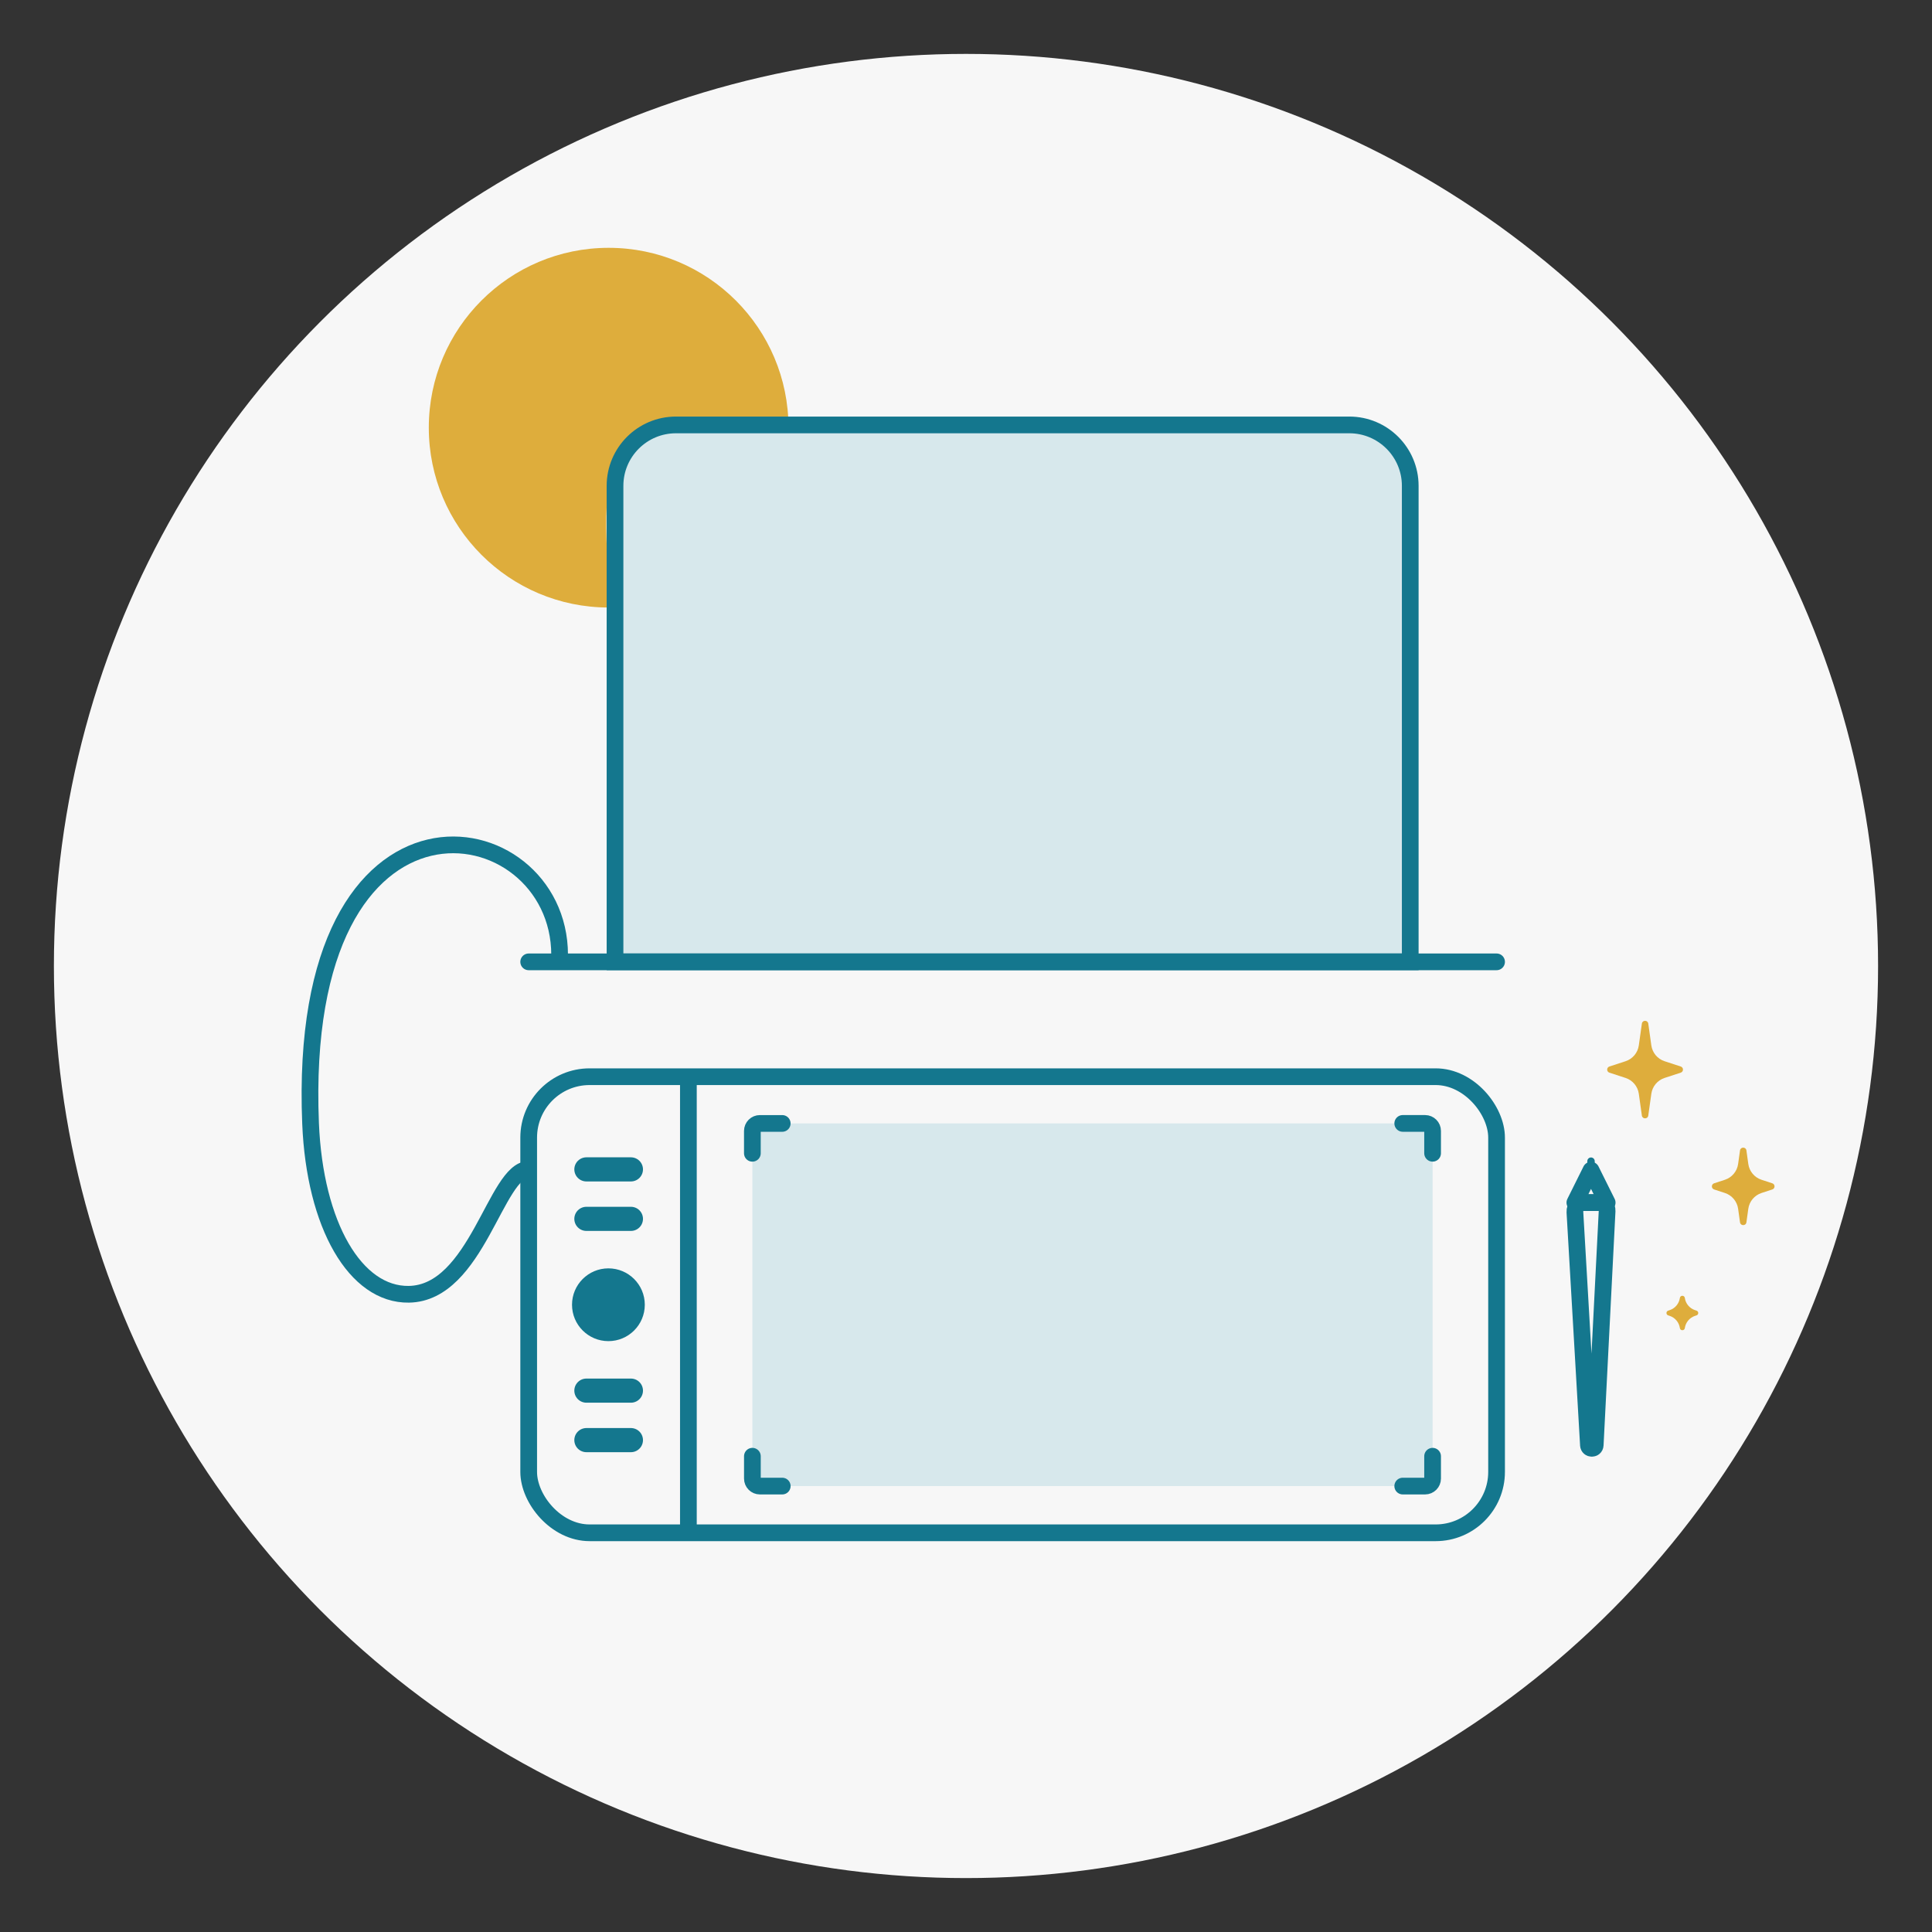
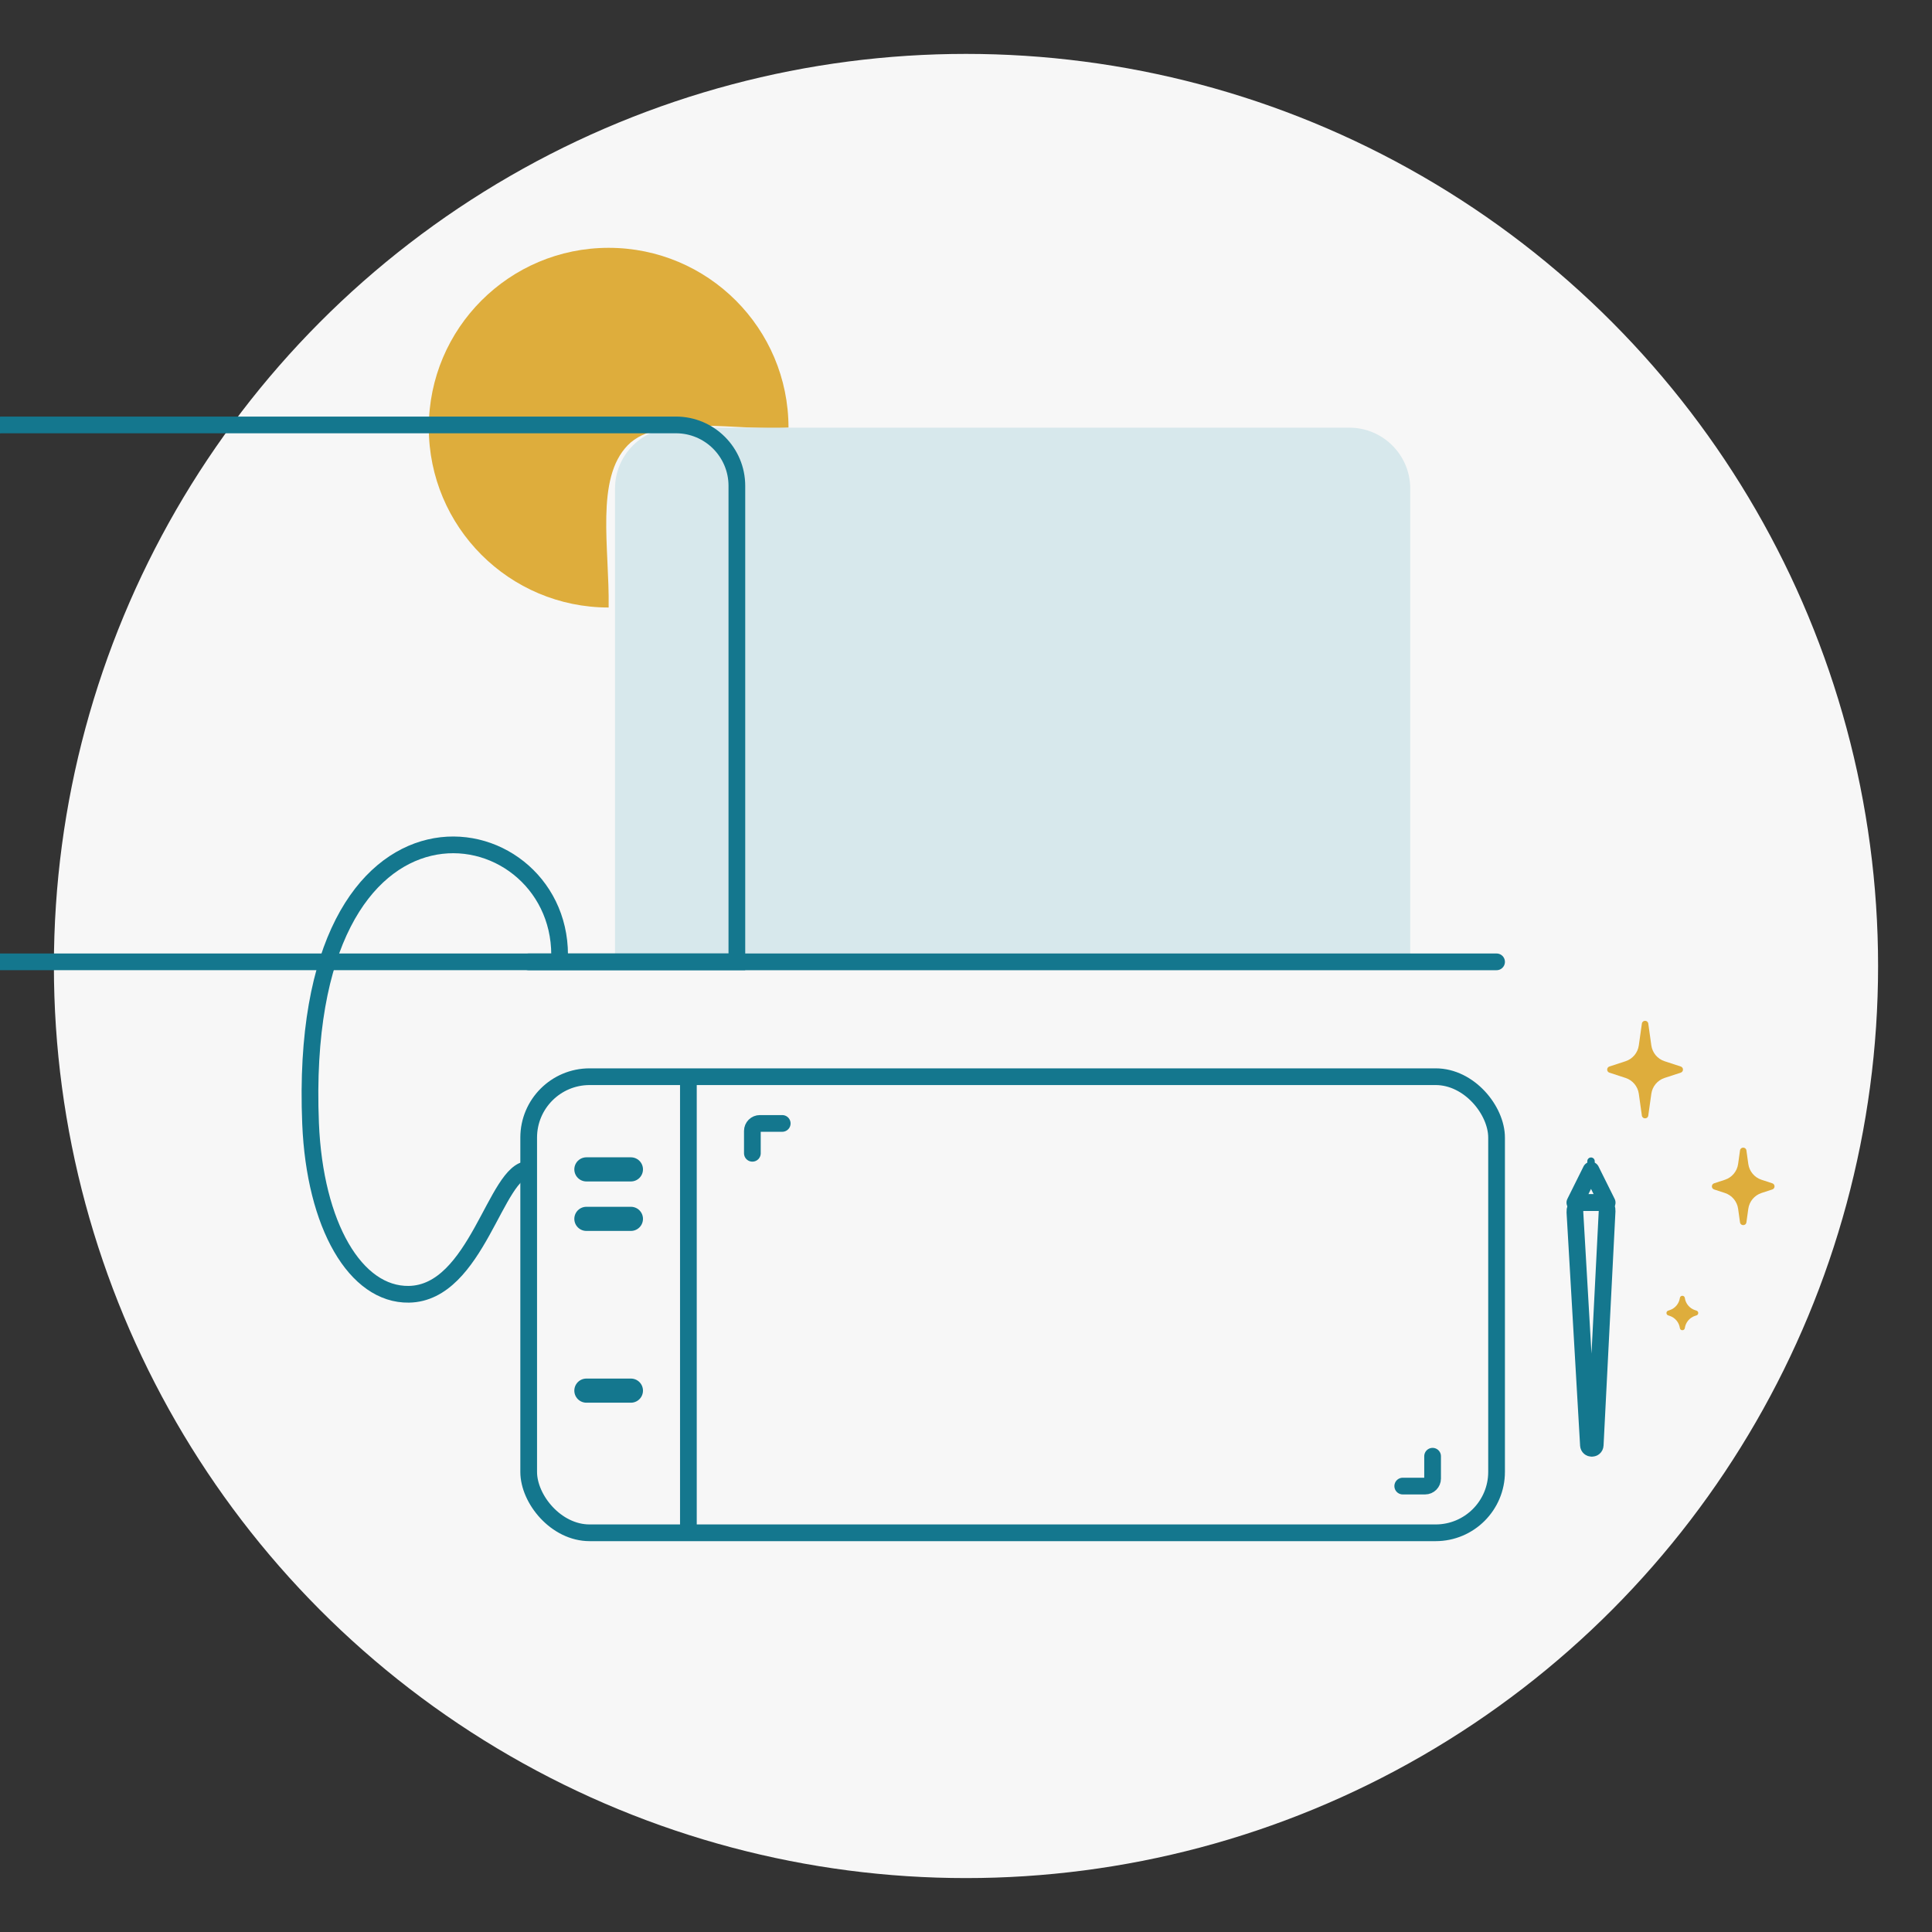
<svg xmlns="http://www.w3.org/2000/svg" viewBox="0 0 1040.61 1040.61">
  <rect x="0" y="0" width="1040.61" height="1040.61" fill="#333333" stroke="none" />
  <defs>
    <style>      .cls-1 {        stroke-width: 4px;      }      .cls-1, .cls-2, .cls-3, .cls-4 {        stroke-miterlimit: 10;      }      .cls-1, .cls-2, .cls-3, .cls-4, .cls-5 {        fill: none;        stroke: #14778e;      }      .cls-1, .cls-2, .cls-3, .cls-5 {        stroke-linecap: round;      }      .cls-2, .cls-4, .cls-5 {        stroke-width: 9px;      }      .cls-3 {        stroke-width: 13px;      }      .cls-6 {        fill: #dead3c;      }      .cls-7 {        fill: #f7f7f7;      }      .cls-8 {        fill: #d7e8ec;      }      .cls-5 {        stroke-linejoin: round;      }      .cls-9 {        fill: #14778e;      }    </style>
  </defs>
  <g id="Cercle_gris" data-name="Cercle gris">
    <circle class="cls-7" cx="520.3" cy="520.3" r="491.27" />
  </g>
  <g id="Jaune">
    <path class="cls-6" d="M424.7,230.35c-25.2,2.03-69.56-7.99-86.57,9.46-17.6,18.06-9.82,55.36-10.3,87.41-53.5,0-96.87-43.37-96.87-96.87s43.37-96.87,96.87-96.87,96.87,43.37,96.87,96.87Z" />
    <path class="cls-6" d="M940.65,619.64l1.02,7.31c.56,3.96,3.32,7.26,7.12,8.5l5.81,1.9c1.6.52,1.6,2.79,0,3.31l-5.81,1.9c-3.8,1.24-6.56,4.54-7.12,8.5l-1.02,7.31c-.28,2-3.17,2-3.45,0l-1.02-7.31c-.56-3.96-3.32-7.26-7.12-8.5l-5.81-1.9c-1.6-.52-1.6-2.79,0-3.31l5.81-1.9c3.8-1.24,6.56-4.54,7.12-8.5l1.02-7.31c.28-2,3.17-2,3.45,0Z" />
    <path class="cls-6" d="M907.48,699.1h0c.43,3.06,2.56,5.61,5.5,6.57l.79.26c1.24.4,1.24,2.16,0,2.56l-.79.26c-2.94.96-5.07,3.51-5.5,6.57h0c-.22,1.55-2.45,1.55-2.67,0h0c-.43-3.06-2.56-5.61-5.5-6.57l-.79-.26c-1.24-.4-1.24-2.16,0-2.56l.79-.26c2.94-.96,5.07-3.51,5.5-6.57h0c.22-1.55,2.45-1.55,2.67,0Z" />
    <path class="cls-6" d="M887.79,551.33l1.65,11.76c.56,3.96,3.32,7.26,7.12,8.5l8.72,2.85c1.6.52,1.6,2.79,0,3.31l-8.72,2.85c-3.8,1.24-6.56,4.54-7.12,8.5l-1.65,11.76c-.28,2-3.17,2-3.45,0l-1.65-11.76c-.56-3.96-3.32-7.26-7.12-8.5l-8.72-2.85c-1.6-.52-1.6-2.79,0-3.31l8.72-2.85c3.8-1.24,6.56-4.54,7.12-8.5l1.65-11.76c.28-2,3.17-2,3.45,0Z" />
  </g>
  <g id="Picto_2eme_version" data-name="Picto 2eme version">
-     <rect class="cls-8" x="405.24" y="605.09" width="366.38" height="195.34" />
    <path class="cls-8" d="M364.08,230.35h362.69c18.11,0,32.81,14.7,32.81,32.81v254.9h-428.32v-254.9c0-18.11,14.7-32.81,32.81-32.81Z" />
    <polyline class="cls-2" points="284.76 518.07 311.63 518.07 426.77 518.07 550.7 518.07 806.08 518.07" />
-     <path class="cls-4" d="M364.08,228.87h362.69c18.11,0,32.81,14.7,32.81,32.81v256.38h-428.32v-256.38c0-18.11,14.7-32.81,32.81-32.81Z" />
+     <path class="cls-4" d="M364.08,228.87c18.11,0,32.81,14.7,32.81,32.81v256.38h-428.32v-256.38c0-18.11,14.7-32.81,32.81-32.81Z" />
    <polyline class="cls-2" points="370.78 583.55 370.78 595.84 370.78 648.5 370.78 705.17 370.78 821.97" />
    <rect class="cls-4" x="284.76" y="579.93" width="521.32" height="245.66" rx="32.81" ry="32.81" />
    <polyline class="cls-3" points="315.84 629.85 317.07 629.85 322.37 629.85 328.07 629.85 339.82 629.85" />
    <polyline class="cls-3" points="315.84 749.02 317.07 749.02 322.37 749.02 328.07 749.02 339.82 749.02" />
-     <polyline class="cls-3" points="315.84 775.67 317.07 775.67 322.37 775.67 328.07 775.67 339.82 775.67" />
    <polyline class="cls-3" points="315.84 656.5 317.07 656.5 322.37 656.5 328.07 656.5 339.82 656.5" />
-     <circle class="cls-9" cx="327.7" cy="702.76" r="19.6" />
    <g>
      <path class="cls-2" d="M405.24,621.18v-12.04c0-2.23,1.81-4.04,4.04-4.04h12.04" />
-       <path class="cls-2" d="M421.33,800.43h-12.04c-2.23,0-4.04-1.81-4.04-4.04v-12.04" />
      <path class="cls-2" d="M771.62,784.35v12.04c0,2.23-1.81,4.04-4.04,4.04h-12.04" />
-       <path class="cls-2" d="M755.54,605.09h12.04c2.23,0,4.04,1.81,4.04,4.04v12.04" />
    </g>
    <g>
      <polyline class="cls-1" points="856.95 630.26 856.95 630.01 856.95 628.94 856.95 627.8 856.95 625.43" />
      <polygon class="cls-5" points="856.95 630.26 848.25 647.75 865.65 647.75 856.95 630.26" />
      <path class="cls-5" d="M855.56,778.37l-7.29-125.58c-.16-2.73,2.02-5.04,4.75-5.04h8.32c2.45,0,4.41,2.05,4.28,4.5l-6.41,126.11c-.12,2.31-3.52,2.32-3.66.01Z" />
    </g>
    <path class="cls-4" d="M301.42,514.3c0-79.36-142.17-104.91-134.14,90.79,2.26,55,24.25,92.47,52.92,92.03,36.7-.57,46.86-67.27,64.56-67.27" />
  </g>
</svg>